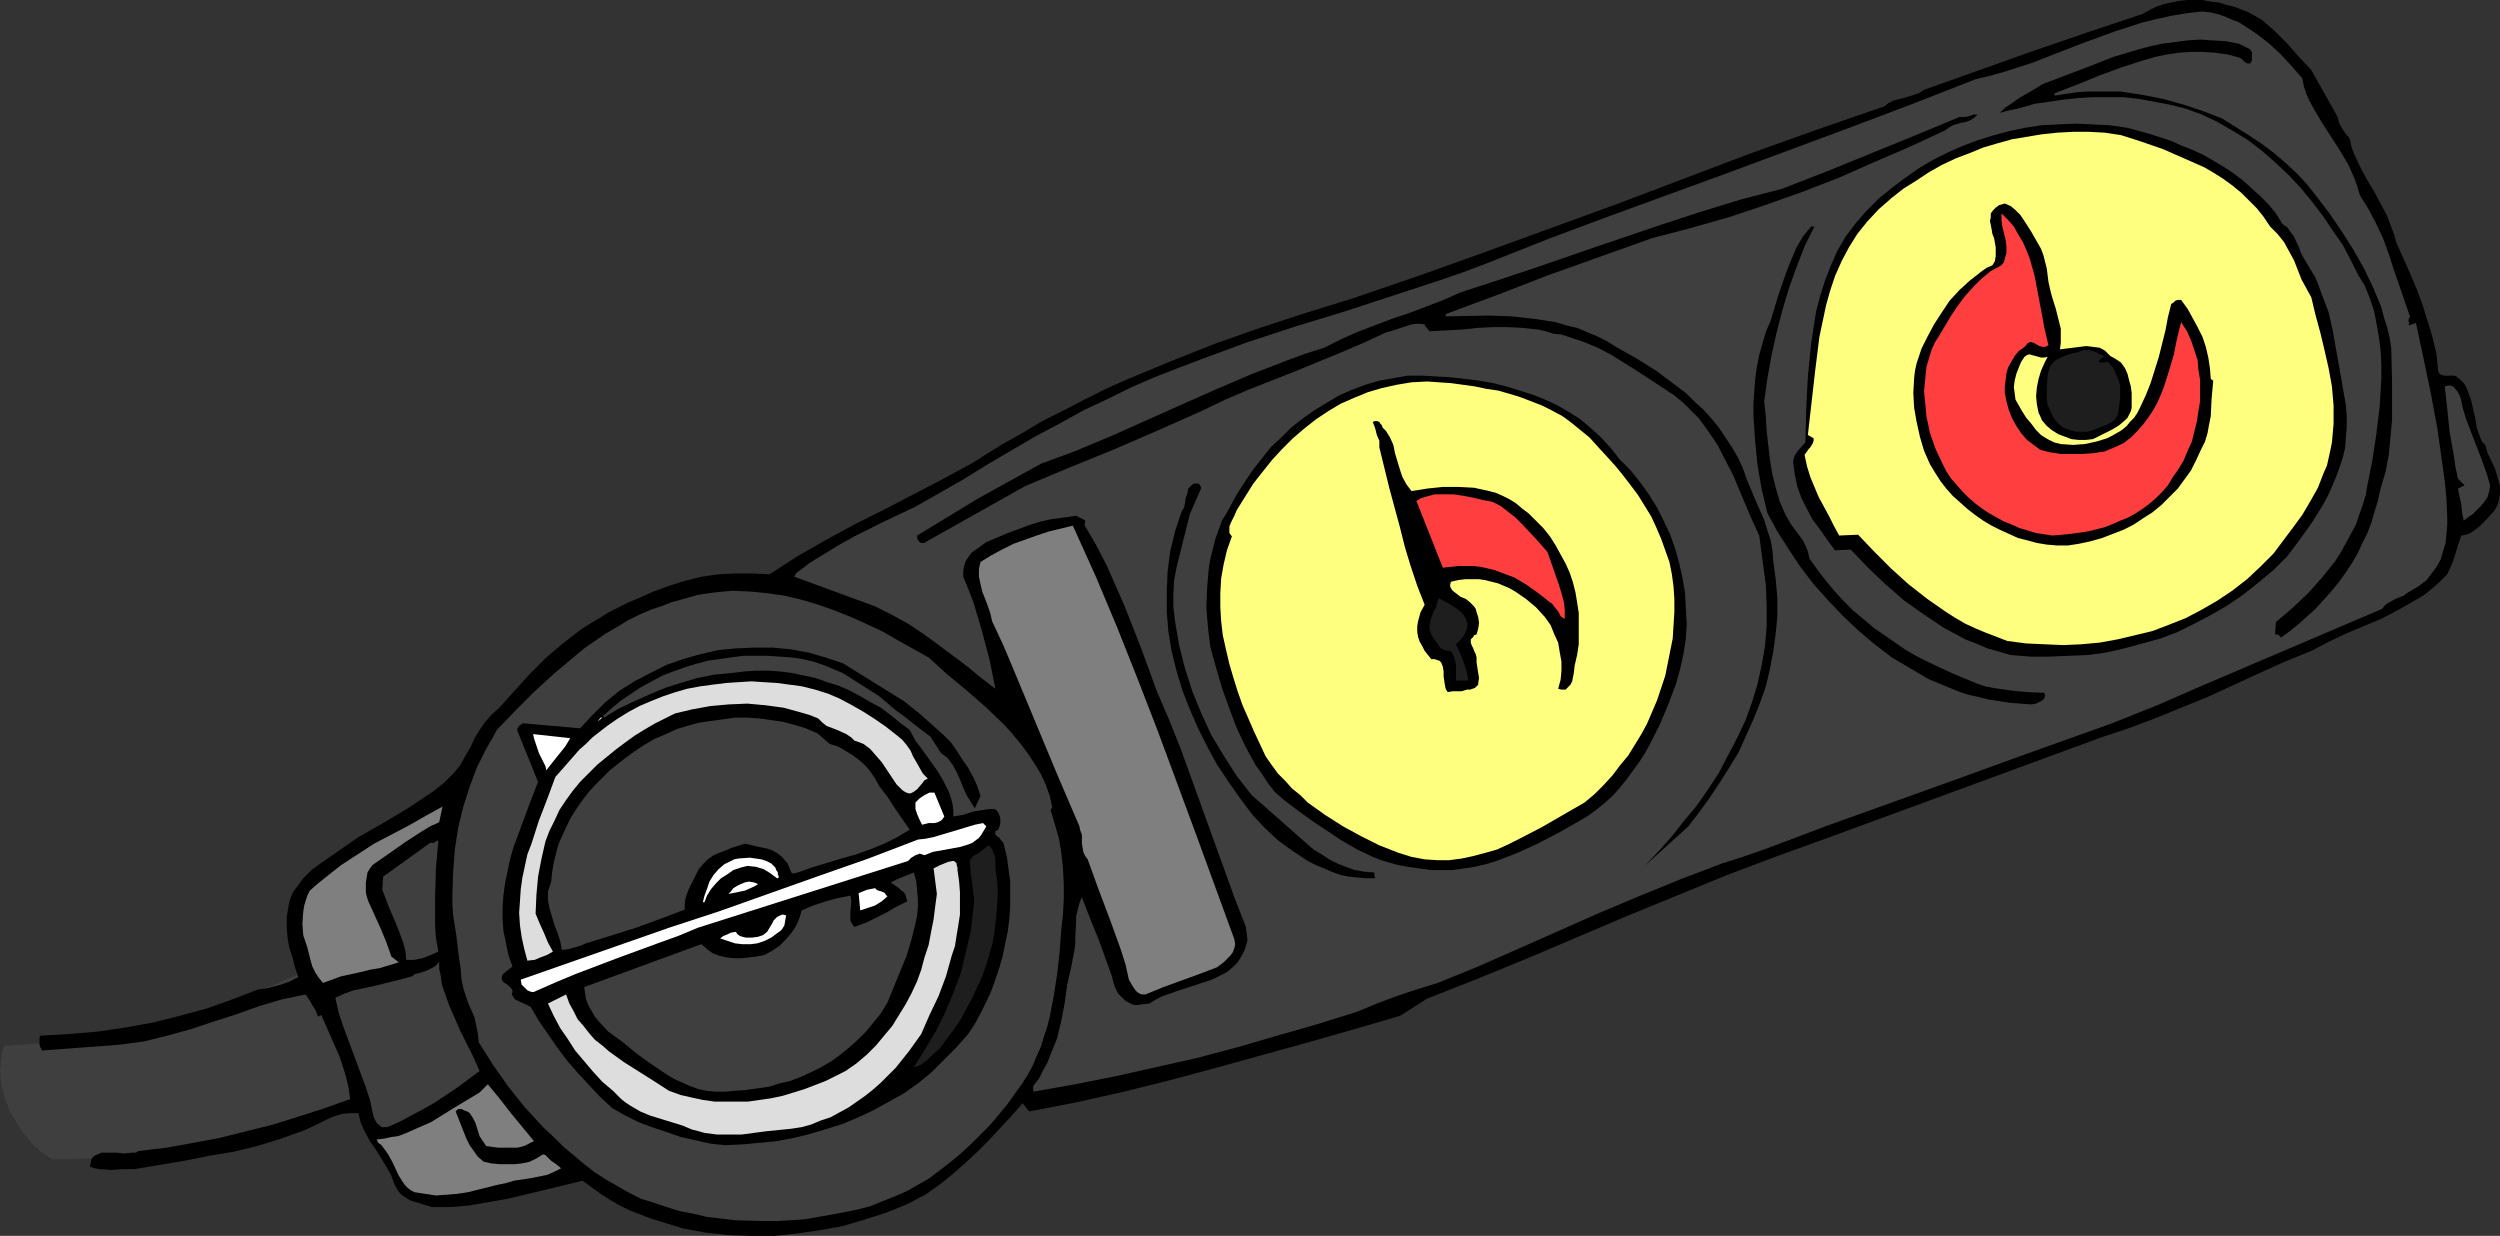
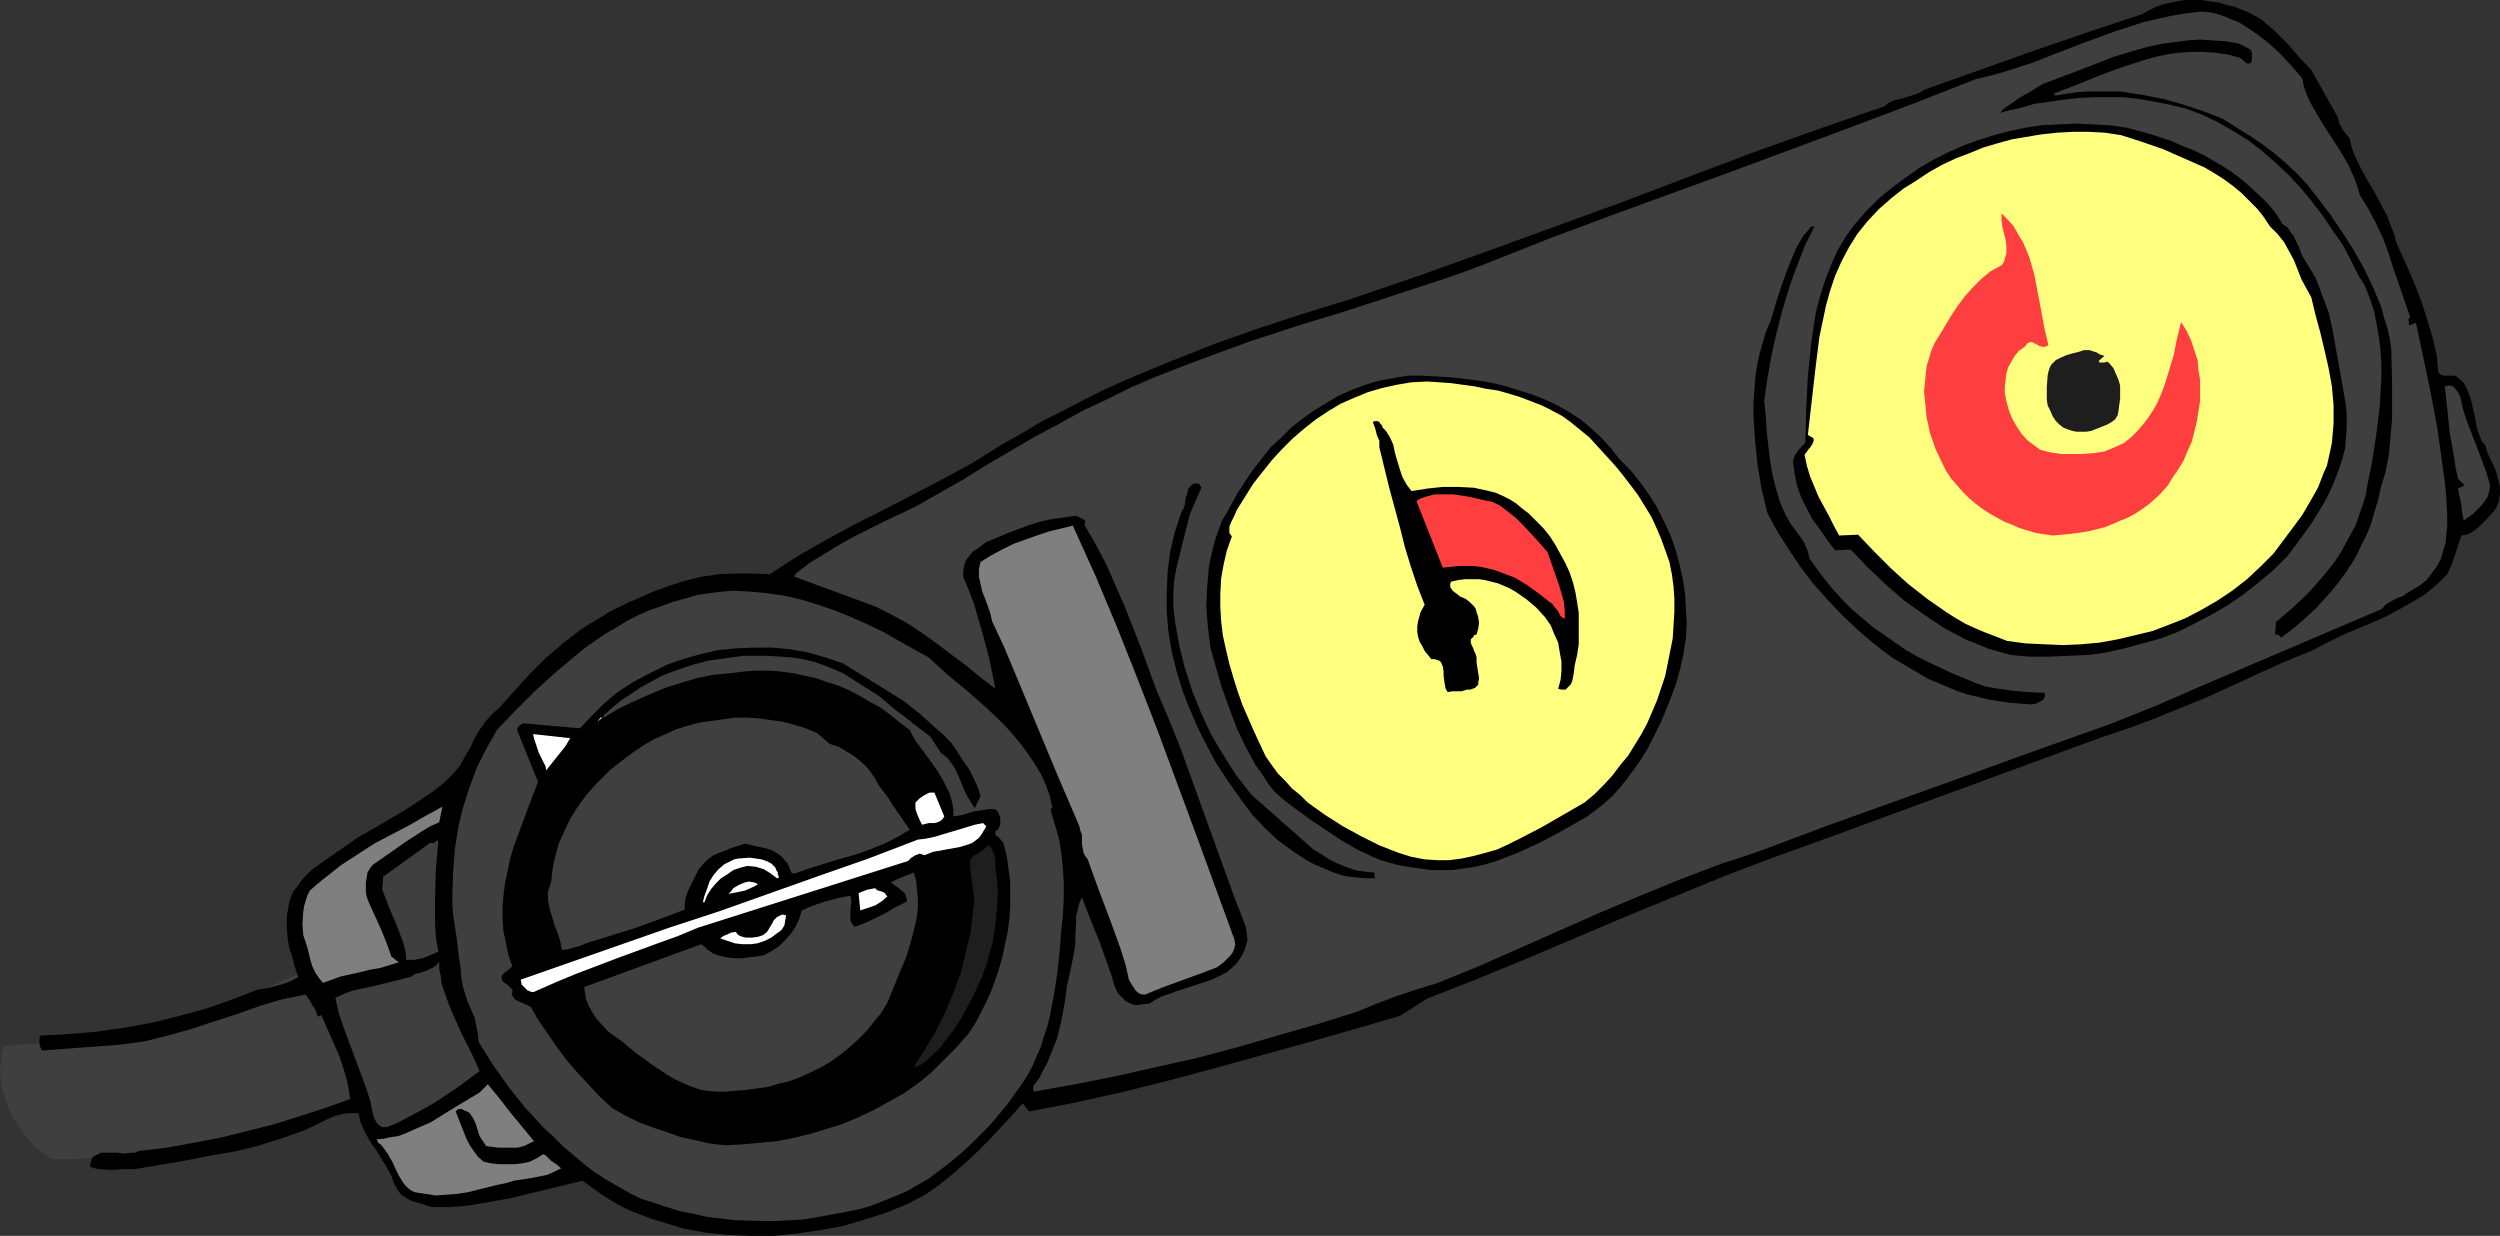
<svg xmlns="http://www.w3.org/2000/svg" xmlns:ns1="http://sodipodi.sourceforge.net/DTD/sodipodi-0.dtd" xmlns:ns2="http://www.inkscape.org/namespaces/inkscape" version="1.0" width="129.724mm" height="64.128mm" id="svg38" ns1:docname="Console 1.wmf">
  <rect width="100%" height="100%" fill="#333333" stroke="none" />
  <ns1:namedview id="namedview38" pagecolor="#ffffff" bordercolor="#000000" borderopacity="0.25" ns2:showpageshadow="2" ns2:pageopacity="0.0" ns2:pagecheckerboard="0" ns2:deskcolor="#d1d1d1" ns2:document-units="mm" />
  <defs id="defs1">
    <pattern id="WMFhbasepattern" patternUnits="userSpaceOnUse" width="6" height="6" x="0" y="0" />
  </defs>
  <path style="fill:#3f3f3f;fill-opacity:1;fill-rule:evenodd;stroke:none" d="M 0.808,205.048 H 1.131 1.454 2.262 l 0.646,-0.162 h 1.454 l 1.939,-0.162 1.939,-0.162 2.262,-0.162 2.586,-0.162 5.01,-0.485 5.01,-0.646 2.262,-0.323 2.262,-0.485 1.939,-0.323 1.778,-0.323 0.808,-0.323 0.808,-0.323 2.101,-0.646 2.262,-0.808 2.586,-0.969 5.333,-2.101 5.494,-2.262 2.747,-0.969 2.424,-1.131 2.262,-0.97 1.939,-0.808 0.97,-0.323 0.646,-0.323 0.808,-0.323 0.485,-0.162 0.485,-0.323 0.323,-0.162 h 0.162 0.162 l 10.504,25.692 v 0 l -0.162,0.162 h -0.323 l -0.323,0.162 -0.485,0.162 -0.646,0.162 -1.293,0.485 -1.616,0.485 -1.939,0.485 -2.101,0.646 -2.262,0.646 -4.686,1.454 -5.01,1.616 -2.262,0.808 -2.262,0.808 -2.101,0.646 -1.778,0.646 -0.97,0.323 -1.131,0.323 -2.262,0.646 -2.424,0.323 -2.747,0.485 -2.909,0.323 -2.909,0.323 -5.818,0.323 -2.747,0.162 -2.586,0.162 h -2.424 l -2.101,0.162 h -0.97 -0.808 -2.424 v 0 l -0.162,-0.162 -0.323,-0.162 L 9.373,226.861 9.05,226.538 8.565,226.215 7.918,225.892 7.434,225.245 6.787,224.761 6.141,224.114 5.494,223.306 4.686,222.337 4.04,221.529 3.394,220.398 2.747,219.267 1.939,217.974 1.454,216.682 0.97,215.389 0.646,214.258 0.323,212.965 0.162,211.834 0,209.733 0.162,208.926 v -0.808 l 0.162,-0.808 v -0.646 l 0.162,-0.485 0.162,-0.485 v -0.323 l 0.162,-0.162 z" id="path1" />
  <path style="fill:#000000;fill-opacity:1;fill-rule:evenodd;stroke:none" d="m 458.459,22.945 0.162,0.646 0.162,0.646 0.646,1.131 0.808,1.131 0.485,0.485 0.162,0.485 0.323,1.454 0.485,1.293 1.131,2.424 1.293,2.424 1.454,2.424 1.293,2.424 1.293,2.424 0.97,2.585 0.485,1.293 0.323,1.293 2.747,6.14 1.293,3.07 1.131,3.07 0.97,3.07 0.97,3.232 0.808,3.393 0.323,3.393 0.323,0.485 0.323,0.162 0.485,0.162 h 0.485 0.485 0.485 0.485 l 0.485,0.162 0.808,0.646 0.646,0.646 0.485,0.808 0.323,0.808 0.646,1.777 0.808,3.555 0.323,1.939 0.646,1.777 0.323,0.808 0.646,0.646 0.485,1.616 1.454,3.07 0.485,1.616 0.485,1.777 v 1.616 l -0.162,0.808 -0.162,0.808 -0.323,0.808 -0.485,0.808 -1.454,1.616 -1.454,1.454 -0.808,0.646 -0.97,0.646 -0.808,0.323 -0.97,0.162 -0.646,1.939 -0.646,2.101 -0.646,1.777 -0.808,1.777 -1.454,1.454 -1.454,1.293 -1.616,1.293 -1.616,0.969 -3.394,1.939 -3.394,1.777 -6.949,2.908 -3.394,1.616 -3.394,1.777 -5.171,2.101 -5.01,2.262 -10.181,4.686 -5.171,2.101 -5.171,2.101 -5.171,1.939 -5.333,1.777 -53.651,19.713 -9.858,3.555 -9.858,3.716 -9.858,4.04 -9.858,4.04 -19.392,8.241 -9.858,4.04 -9.858,3.878 -5.333,3.393 -8.888,2.585 -9.05,2.585 -18.099,5.009 -9.05,2.424 -9.05,2.262 -9.373,2.101 -9.211,1.777 -1.293,-1.616 -2.101,2.424 -2.262,2.424 -2.262,2.424 -2.262,2.262 -2.424,2.262 -2.586,2.262 -2.424,1.939 -2.747,1.939 -3.717,1.939 -4.04,1.616 -4.04,1.293 -4.363,1.293 -4.363,0.808 -4.525,0.646 -4.525,0.485 h -4.525 l -4.525,-0.162 -4.525,-0.485 -4.363,-0.808 -2.101,-0.646 -2.101,-0.646 -2.101,-0.646 -2.101,-0.808 -2.101,-0.808 -1.939,-0.969 -1.939,-1.131 -1.778,-1.131 -1.778,-1.293 -1.778,-1.293 -7.272,1.777 -7.434,1.777 -3.717,0.646 -3.717,0.646 -3.717,0.323 h -3.717 l -2.101,-0.646 -2.101,-0.646 -0.808,-0.485 -0.97,-0.646 -0.646,-0.808 -0.646,-1.131 -0.646,-1.777 -0.97,-1.777 -2.101,-3.393 -1.131,-1.616 -0.97,-1.777 -0.808,-1.777 -0.485,-1.939 h -0.808 -0.808 l -1.616,0.162 -1.616,0.485 -1.454,0.646 -2.262,1.131 -2.101,0.969 -2.262,0.808 -2.262,0.808 -4.686,1.454 -4.686,1.131 -4.848,0.808 -4.848,0.97 -9.696,1.616 h -2.262 l -2.262,0.162 -2.262,-0.162 -0.97,-0.162 -0.97,-0.323 0.162,-0.646 0.162,-0.808 0.323,-0.485 0.485,-0.323 0.485,-0.162 0.646,-0.323 h 1.454 1.616 l 1.454,0.162 1.454,-0.162 h 0.808 l 0.485,-0.323 5.494,-0.646 5.333,-0.969 5.171,-0.969 5.171,-1.293 5.171,-1.293 5.171,-1.616 5.01,-1.616 5.01,-1.777 -0.323,-2.262 -0.485,-2.101 -0.646,-2.101 -0.646,-1.939 -1.778,-4.04 -1.778,-4.04 -0.646,0.323 -0.485,-1.293 -0.646,-0.969 -0.323,-0.646 -0.323,-0.485 -0.646,-0.97 -4.686,0.97 -4.363,1.293 -4.525,1.616 -4.525,1.454 -4.363,1.454 -4.686,1.293 -4.525,1.131 -2.424,0.323 -2.424,0.323 -15.19,1.131 -0.323,-0.646 -0.162,-0.485 v -0.485 -0.808 -0.162 l 0.162,-0.323 5.656,-0.323 5.656,-0.485 5.494,-0.808 5.333,-0.97 5.171,-1.293 5.333,-1.454 5.01,-1.777 5.01,-1.939 2.101,-0.323 1.939,-0.485 1.939,-0.646 1.939,-0.969 -0.646,-1.939 -0.485,-1.939 -0.646,-1.939 -0.323,-1.939 -0.162,-2.101 v -1.939 l 0.323,-1.939 0.162,-0.97 0.323,-0.969 0.485,-1.131 0.646,-0.808 1.293,-1.777 1.616,-1.616 1.778,-1.293 3.717,-2.585 3.717,-2.585 4.848,-2.747 4.848,-2.908 2.424,-1.616 2.424,-1.616 2.262,-1.777 2.101,-2.101 1.131,-1.454 0.97,-1.777 0.97,-1.616 0.808,-1.777 0.97,-1.616 1.131,-1.616 1.293,-1.454 1.454,-1.293 2.909,-3.232 3.07,-3.393 3.07,-3.07 3.394,-2.908 3.555,-2.747 1.778,-1.131 1.939,-1.131 1.778,-1.131 1.939,-0.969 1.939,-0.969 1.939,-0.808 2.909,-1.293 3.07,-1.131 3.07,-0.969 3.232,-0.808 3.394,-0.485 3.232,-0.162 h 3.394 l 3.394,0.162 2.747,-1.777 2.747,-1.777 5.656,-3.232 5.656,-3.07 5.818,-2.908 11.474,-5.979 5.656,-3.07 5.656,-3.555 4.04,-2.262 4.04,-2.424 4.202,-2.101 4.04,-2.101 4.202,-2.101 4.363,-1.939 8.565,-3.555 8.565,-3.393 8.726,-3.07 8.888,-2.908 8.888,-2.747 13.251,-4.524 13.09,-4.686 26.179,-9.533 26.018,-9.857 13.09,-4.686 13.09,-4.524 0.808,-0.646 0.97,-0.485 1.939,-0.485 2.101,-0.646 0.97,-0.323 0.97,-0.646 21.331,-7.594 10.827,-3.716 10.666,-3.555 1.454,-0.808 1.293,-0.646 1.454,-0.485 1.454,-0.323 1.616,-0.323 L 428.886,0 h 1.616 1.454 l 1.616,0.323 1.616,0.162 1.454,0.485 1.454,0.323 2.909,1.131 2.586,1.454 2.586,2.262 2.424,2.424 2.262,2.585 2.424,2.585 z" id="path2" />
  <path style="fill:#3f3f3f;fill-opacity:1;fill-rule:evenodd;stroke:none" d="m 451.51,15.35 0.323,1.616 0.485,1.454 0.646,1.454 0.808,1.454 1.616,2.747 1.778,2.747 1.778,2.747 1.616,2.747 0.646,1.454 0.646,1.454 0.485,1.454 0.485,1.616 1.616,2.585 1.454,2.747 1.454,3.07 1.131,3.07 0.97,3.07 1.131,3.232 2.101,6.14 -0.323,0.323 v 0.485 l 0.162,0.323 -0.162,0.485 1.454,-0.485 1.454,6.786 1.454,6.948 1.293,6.948 0.97,6.948 0.485,3.393 0.323,3.393 0.162,3.555 v 1.777 l -0.162,1.616 -0.162,1.777 -0.485,1.616 -0.485,1.616 -0.808,1.454 -0.97,1.293 -0.97,1.293 -1.454,1.131 -1.616,0.969 -0.808,0.485 -0.646,0.485 -1.616,0.646 -1.454,0.808 -0.646,0.485 -0.485,0.646 -35.229,15.027 -8.888,3.878 -8.888,3.555 -9.05,3.232 -9.05,3.232 -12.443,4.524 -6.302,2.262 -6.302,2.262 -12.605,4.524 -12.443,4.686 -4.202,1.454 -4.04,1.293 -8.08,3.07 -7.918,3.232 -8.08,3.393 -15.675,6.948 -8.08,3.555 -7.918,3.232 -4.202,1.293 -3.878,1.293 -3.878,1.454 -3.878,1.616 -7.757,2.424 -7.918,2.262 -7.757,2.262 -7.918,2.101 -7.918,1.777 -7.918,1.777 -8.08,1.616 -8.242,1.454 v -1.131 l 1.131,-1.454 0.808,-1.616 0.808,-1.454 0.646,-1.616 0.646,-1.616 0.646,-1.616 0.808,-3.393 0.646,-3.393 0.485,-3.555 0.808,-3.555 0.646,-3.393 0.162,-1.131 v -1.454 l 0.162,-2.747 v -1.293 l 0.323,-1.293 0.323,-1.293 0.485,-1.131 1.616,4.201 1.778,4.363 1.616,4.524 0.808,2.262 0.646,2.262 0.323,0.646 0.323,0.646 0.485,0.485 0.485,0.485 0.485,0.485 0.646,0.323 0.646,0.323 0.646,0.162 2.747,-0.323 1.293,-0.808 1.293,-0.646 1.454,-0.485 1.293,-0.485 5.979,-1.939 1.293,-0.485 1.293,-0.646 1.293,-0.646 1.131,-0.969 0.97,-0.97 0.808,-1.293 0.646,-1.293 0.485,-1.777 -0.323,-2.585 -2.262,-5.817 -2.101,-5.817 -8.403,-23.268 -2.262,-5.655 -2.424,-5.655 -3.07,-8.402 -3.232,-8.241 -1.778,-4.04 -1.778,-4.04 -2.101,-4.04 -2.262,-3.878 0.162,-0.485 v -0.323 l -0.162,-0.162 -0.323,-0.162 -0.646,-0.323 -0.646,-0.323 -2.262,0.323 -2.424,0.323 -2.262,0.485 -2.101,0.646 -4.363,1.616 -4.202,1.777 -1.778,1.293 -0.97,0.646 -0.646,0.808 -0.646,0.97 -0.323,0.969 -0.162,0.969 v 1.131 l 1.131,2.747 0.97,2.585 1.616,5.494 1.454,5.494 1.131,5.655 -2.747,-2.101 -2.747,-2.262 -5.818,-4.363 -2.909,-2.101 -2.909,-1.939 -3.232,-1.777 -3.232,-1.616 -15.837,-5.817 0.323,-0.646 2.747,-2.101 2.909,-1.777 2.909,-1.777 2.909,-1.616 5.818,-2.908 6.141,-2.908 9.373,-5.332 4.686,-2.908 9.373,-5.494 4.848,-2.585 4.686,-2.585 4.848,-2.262 4.525,-2.262 4.525,-1.939 4.525,-1.777 4.686,-1.777 9.211,-3.393 9.373,-3.07 9.534,-2.908 9.373,-3.07 9.373,-3.07 4.686,-1.616 4.686,-1.777 11.797,-4.686 12.12,-4.524 23.917,-8.725 23.917,-8.887 11.958,-4.524 11.958,-4.686 2.747,-0.646 2.909,-0.808 5.494,-1.777 5.333,-2.101 5.494,-2.101 5.333,-1.939 5.494,-1.777 2.747,-0.646 2.909,-0.646 2.909,-0.485 2.909,-0.323 1.616,0.162 1.454,0.323 1.454,0.485 1.454,0.646 1.293,0.485 1.293,0.808 2.424,1.616 2.262,1.777 2.262,2.101 2.101,2.262 z" id="path3" />
  <path style="fill:#000000;fill-opacity:1;fill-rule:evenodd;stroke:none" d="m 441.329,9.695 0.323,0.646 v 0.808 0.646 l -0.323,0.646 h -0.323 -0.323 l -0.485,-0.323 -0.485,-0.485 -0.485,-0.323 -2.424,-0.646 -2.424,-0.323 -2.424,-0.162 h -2.262 l -2.424,0.162 -2.262,0.323 -2.262,0.485 -2.262,0.646 -4.525,1.454 -4.363,1.616 -4.363,1.777 -4.202,1.616 -0.162,0.162 0.162,0.323 2.101,-0.323 2.101,-0.323 2.262,-0.162 h 2.101 2.101 2.101 l 4.202,0.646 4.202,0.808 4.04,1.131 3.878,1.293 3.717,1.454 2.586,1.616 2.586,1.616 2.424,1.616 2.586,1.939 2.262,1.939 2.262,2.101 1.939,2.101 1.778,2.262 2.586,3.393 2.424,3.555 2.262,3.555 2.101,3.716 1.778,3.716 0.808,1.939 0.808,1.939 0.485,1.939 0.646,1.939 0.485,2.101 0.323,2.101 0.162,6.786 v 7.11 l -0.323,3.555 -0.323,3.393 -0.646,3.393 -0.485,1.616 -0.485,1.616 -0.485,2.262 -0.646,2.101 -0.646,2.262 -0.808,2.101 -0.97,1.939 -0.97,2.101 -1.131,1.939 -1.293,1.939 -1.293,1.777 -1.454,1.777 -1.454,1.616 -1.616,1.777 -1.616,1.454 -1.616,1.454 -1.778,1.454 -1.778,1.293 -0.162,-0.323 -0.323,-0.162 -0.162,-0.162 h -0.485 l 0.162,-2.424 3.232,-2.747 3.07,-2.908 2.747,-3.07 1.293,-1.616 1.293,-1.616 1.131,-1.777 0.97,-1.777 0.97,-1.777 0.97,-1.777 0.646,-1.939 0.646,-1.777 0.646,-2.101 0.323,-1.939 0.485,-2.424 0.485,-2.424 0.808,-5.332 0.646,-5.332 0.162,-2.747 0.162,-2.747 v -2.747 l -0.162,-2.747 -0.323,-2.585 -0.485,-2.747 -0.485,-2.424 -0.808,-2.424 -0.97,-2.424 -1.293,-2.101 -1.454,-2.908 -1.616,-3.07 -1.939,-2.747 -1.939,-2.908 -2.101,-2.747 -2.262,-2.747 -2.424,-2.585 -2.586,-2.424 -2.586,-2.262 -2.747,-2.101 -2.909,-1.777 -3.07,-1.777 -3.07,-1.454 -3.07,-1.131 -3.232,-0.808 -3.394,-0.646 -2.747,-0.485 -2.909,-0.323 h -2.909 -3.07 l -2.909,0.162 -2.909,0.323 -5.656,0.808 -1.616,0.485 -1.778,0.485 -1.616,0.323 -1.778,0.485 0.97,-0.969 0.97,-0.646 2.101,-1.454 2.262,-1.293 2.101,-1.293 4.686,-1.777 4.686,-1.777 4.525,-1.777 4.848,-1.454 2.424,-0.646 2.262,-0.485 2.586,-0.323 2.424,-0.323 2.424,-0.162 2.424,0.162 2.586,0.162 2.586,0.485 z" id="path4" />
-   <path style="fill:#000000;fill-opacity:1;fill-rule:evenodd;stroke:none" d="m 387.84,22.46 -0.646,0.646 -0.808,0.485 -0.808,0.323 -0.97,0.162 -1.616,0.485 -0.808,0.485 -0.646,0.485 -6.949,3.232 -7.11,3.07 -6.949,3.07 -7.11,2.747 -7.272,2.585 -7.272,2.424 -7.434,2.101 -7.434,1.939 -20.362,7.271 -10.019,3.878 -10.019,3.716 -0.162,0.485 8.726,-0.162 4.363,0.162 4.363,0.485 2.101,0.323 2.101,0.323 2.101,0.646 2.101,0.485 1.939,0.808 1.939,0.808 1.939,0.969 1.778,1.131 4.04,2.262 3.878,2.424 3.878,2.908 1.939,1.454 1.616,1.616 1.778,1.616 1.616,1.777 1.454,1.777 1.293,1.939 1.293,1.939 1.131,1.939 0.97,2.101 0.808,2.262 1.616,3.878 1.778,4.04 0.646,2.101 0.646,1.939 0.323,1.939 0.162,1.939 0.485,3.716 0.323,3.555 v 3.716 l -0.323,3.393 -0.485,3.555 -0.646,3.393 -0.808,3.393 -1.131,3.232 -1.293,3.232 -1.454,3.232 -1.454,3.232 -1.778,2.908 -1.939,3.07 -1.939,2.908 -2.101,2.908 -2.101,2.747 -8.565,7.756 2.747,-2.908 2.586,-2.908 2.424,-3.07 2.424,-2.908 2.262,-3.232 2.101,-3.232 1.778,-3.393 1.778,-3.393 1.616,-3.393 1.293,-3.555 1.131,-3.716 0.808,-3.716 0.646,-3.716 0.323,-3.878 v -4.04 l -0.162,-4.04 -1.293,-9.695 -1.778,-3.878 -3.394,-8.079 -1.939,-3.716 -0.97,-1.939 -1.293,-1.939 -1.131,-1.616 -1.293,-1.777 -1.616,-1.616 -1.454,-1.454 -1.778,-1.454 -1.939,-1.293 -5.171,-3.393 -5.171,-3.232 -2.747,-1.454 -2.747,-1.131 -2.909,-0.969 -1.454,-0.485 -1.616,-0.162 -1.454,-0.485 -1.454,-0.323 -3.07,-0.323 -2.909,-0.162 h -3.07 l -2.909,0.162 -3.07,0.323 -3.07,0.162 -3.232,0.162 -0.97,-1.131 0.162,-0.162 -0.97,-0.162 h -0.97 l -0.97,0.162 -0.97,0.323 -1.939,0.646 -0.97,0.323 -0.808,0.162 -4.525,2.101 -4.525,1.939 -9.05,3.716 -9.05,3.555 -4.525,1.939 -4.363,2.101 -8.726,3.878 -8.565,3.716 -8.726,3.555 -8.888,3.716 -19.554,10.988 -0.162,0.162 h -0.323 -0.323 l -0.323,-0.162 -0.323,-0.485 -0.162,-0.323 v -0.485 l 11.958,-7.271 6.141,-3.393 6.141,-3.393 6.949,-2.585 6.949,-2.908 13.736,-6.14 6.949,-3.07 6.787,-2.908 7.11,-2.747 3.555,-1.293 3.555,-1.131 3.232,-1.616 3.232,-1.454 6.787,-2.585 3.394,-1.131 3.394,-1.293 3.394,-1.293 3.232,-1.454 7.918,-2.585 7.757,-2.585 7.918,-2.747 15.675,-5.332 7.918,-2.585 7.918,-2.424 8.08,-2.101 8.726,-3.393 17.453,-7.11 8.565,-3.555 h 0.485 0.485 l 0.808,-0.162 0.485,-0.162 0.485,-0.162 z" id="path5" />
  <path style="fill:#000000;fill-opacity:1;fill-rule:evenodd;stroke:none" d="m 417.089,25.045 4.202,1.131 4.525,1.454 2.101,0.969 2.101,0.808 2.101,0.969 1.939,1.131 1.939,1.131 1.939,1.293 1.939,1.454 1.616,1.454 1.778,1.616 1.616,1.616 1.454,1.777 1.293,2.101 0.97,0.646 0.646,0.969 0.646,0.808 0.485,1.131 0.485,0.969 0.323,0.969 0.485,0.969 0.485,0.808 0.97,1.616 0.97,1.616 0.646,1.616 0.646,1.777 1.293,3.393 0.808,3.555 0.646,3.716 0.646,3.555 0.646,3.716 0.646,3.716 0.162,2.101 v 2.262 l -0.162,1.939 -0.162,2.101 -0.485,1.939 -0.646,1.939 -0.646,1.777 -0.808,1.939 -0.808,1.777 -0.97,1.777 -2.101,3.393 -2.424,3.393 -2.424,3.232 -2.747,2.747 -2.909,2.424 -3.07,2.424 -3.07,2.101 -3.07,1.777 -3.394,1.777 -3.232,1.616 -3.394,1.293 -3.555,0.969 -3.555,0.969 -3.555,0.808 -3.555,0.485 -3.878,0.162 -3.717,0.162 h -3.717 l -3.878,-0.323 -2.262,-0.646 -2.262,-0.646 -2.262,-0.969 -2.101,-0.808 -4.202,-2.262 -1.939,-1.293 -1.939,-1.293 -3.878,-2.747 -3.717,-3.232 -3.394,-3.232 -3.394,-3.555 -3.07,0.162 -1.454,-1.939 -1.454,-2.101 -1.454,-1.939 -1.131,-2.101 -1.131,-2.262 -0.808,-2.262 -0.485,-2.424 -0.323,-2.424 0.162,-0.646 0.162,-0.485 0.646,-0.969 1.454,-1.616 0.162,-6.463 0.323,-6.463 0.646,-6.463 0.485,-3.232 0.485,-3.07 0.808,-3.07 0.97,-3.07 1.131,-2.908 1.293,-2.908 1.616,-2.747 1.939,-2.585 2.101,-2.424 1.293,-1.293 1.131,-1.131 2.586,-2.101 2.586,-1.939 2.747,-1.939 2.747,-1.616 2.909,-1.454 2.909,-1.293 3.07,-1.131 3.07,-0.969 3.07,-0.808 3.07,-0.646 3.232,-0.485 3.232,-0.162 3.394,-0.162 3.232,0.162 3.394,0.162 z" id="path6" />
  <path style="fill:#ffff7f;fill-opacity:1;fill-rule:evenodd;stroke:none" d="m 415.958,26.499 4.04,1.293 4.202,1.454 4.04,1.777 4.04,1.777 1.939,1.131 1.778,1.131 1.778,1.293 1.778,1.454 1.454,1.454 1.616,1.616 1.293,1.616 1.293,1.939 0.808,0.808 0.646,0.646 1.293,1.616 0.97,1.777 0.97,1.777 1.454,3.716 0.97,1.777 0.97,1.777 0.808,3.393 0.97,3.555 0.808,3.393 0.808,3.555 0.646,3.555 0.323,3.716 v 1.777 1.777 l -0.162,1.939 -0.162,1.777 -0.323,1.616 -0.323,1.454 -0.323,1.454 -0.646,1.454 -1.131,2.908 -1.454,2.585 -1.616,2.747 -1.778,2.424 -3.878,5.171 -2.586,2.585 -2.586,2.424 -2.909,2.262 -2.909,1.939 -3.07,1.777 -3.07,1.616 -3.232,1.293 -3.394,1.293 -3.394,0.808 -3.394,0.808 -3.555,0.646 -3.555,0.323 -3.555,0.162 -3.717,-0.162 -3.555,-0.162 -3.717,-0.485 -2.101,-0.808 -2.101,-0.808 -1.939,-0.808 -2.101,-0.969 -1.939,-1.131 -1.778,-1.131 -3.717,-2.585 -3.717,-2.908 -3.394,-3.07 -3.232,-3.232 -3.232,-3.393 -3.717,0.162 -0.97,-1.777 -0.97,-1.939 -2.101,-3.878 -0.808,-1.939 -0.808,-1.939 -0.646,-2.101 -0.485,-2.262 0.485,-0.646 0.323,-0.485 0.323,-0.323 0.485,-0.808 0.162,-0.485 v -0.485 l -1.131,-0.646 1.454,-12.765 0.808,-6.463 0.646,-3.07 0.646,-3.07 0.808,-2.908 0.97,-2.908 1.293,-2.908 1.454,-2.747 1.616,-2.585 1.939,-2.424 2.262,-2.424 2.586,-2.262 2.262,-1.777 2.586,-1.616 2.424,-1.616 2.586,-1.454 2.747,-1.293 2.586,-0.969 2.747,-1.131 2.747,-0.808 2.909,-0.808 2.909,-0.485 2.909,-0.485 3.07,-0.323 3.07,-0.162 h 3.07 l 3.07,0.162 z" id="path7" />
-   <path style="fill:#000000;fill-opacity:1;fill-rule:evenodd;stroke:none" d="m 399.636,47.667 0.646,1.131 0.485,1.293 0.646,2.585 0.162,1.293 0.162,1.293 0.323,1.454 0.323,1.293 0.808,2.585 0.646,2.585 0.323,1.293 v 1.454 1.293 l -0.162,1.293 2.586,-0.323 2.586,-0.323 1.293,0.162 1.293,0.162 0.646,0.323 0.485,0.323 0.485,0.485 0.485,0.485 1.131,0.646 0.97,0.646 0.808,1.131 0.485,1.131 0.323,1.293 0.323,1.131 0.162,1.293 v 1.293 0.808 0.808 l -0.162,0.646 -0.323,0.646 -0.323,0.646 -0.485,0.485 -1.131,0.969 -1.293,0.808 -1.293,0.646 -1.293,0.646 -1.293,0.646 -1.454,0.162 h -1.293 l -1.454,-0.162 -1.293,-0.485 -1.293,-0.485 -1.293,-0.808 -0.97,-0.808 -0.97,-1.131 -0.323,-0.808 -0.323,-0.646 -0.323,-1.616 -0.162,-1.616 0.162,-1.777 0.323,-1.616 0.485,-1.616 0.646,-1.454 0.646,-1.293 -0.646,0.162 h -0.646 l -1.131,-0.323 -0.646,-0.162 -0.485,-0.162 -0.485,0.162 -0.485,0.323 -0.646,0.969 -0.485,1.131 -0.485,1.293 -0.323,1.293 -0.162,1.293 0.162,1.131 0.162,1.293 0.646,1.131 0.646,1.131 0.808,1.293 0.97,1.131 0.97,1.293 0.97,0.969 1.293,0.808 1.293,0.646 1.293,0.323 2.424,0.162 2.262,-0.162 2.262,-0.485 2.101,-0.646 0.97,-0.485 1.131,-0.646 0.808,-0.485 0.97,-0.808 0.646,-0.808 0.808,-0.808 0.646,-0.969 0.485,-0.969 1.131,-2.424 0.97,-2.424 0.808,-2.585 0.808,-2.585 1.293,-5.171 0.485,-2.585 0.646,-2.585 0.485,-0.323 0.162,-0.162 0.162,-0.162 0.485,-0.162 h 0.646 l 1.293,1.777 0.97,1.777 0.97,1.777 0.97,1.939 0.646,1.939 0.485,2.101 0.323,2.101 0.162,2.101 0.485,0.323 -0.323,3.555 -0.162,3.393 -0.323,1.616 -0.323,1.777 -0.485,1.616 -0.808,1.616 -0.97,2.101 -0.97,1.939 -1.293,1.777 -1.293,1.777 -1.616,1.616 -1.616,1.616 -1.778,1.454 -1.778,1.131 -1.939,1.293 -1.939,0.969 -2.101,0.808 -2.101,0.808 -2.262,0.646 -2.262,0.485 -2.101,0.323 h -2.262 l -1.939,-0.162 -1.939,-0.323 -1.778,-0.485 -1.939,-0.485 -1.778,-0.808 -1.778,-0.808 -1.616,-0.808 -1.616,-0.969 -1.616,-1.131 -1.454,-1.131 -1.454,-1.293 -1.454,-1.293 -1.293,-1.454 -1.131,-1.454 -1.131,-1.777 -0.97,-1.616 -1.131,-2.585 -0.808,-2.747 -0.646,-2.908 -0.485,-2.747 -0.162,-2.908 0.162,-2.908 0.162,-1.454 0.323,-1.454 0.485,-1.454 0.485,-1.454 1.131,-2.262 1.293,-2.424 1.454,-2.262 1.616,-2.424 1.939,-2.101 1.939,-1.777 2.262,-1.777 1.131,-0.808 1.131,-0.485 0.485,-0.808 0.162,-0.969 v -0.808 -0.969 l -0.323,-1.777 -0.323,-0.808 -0.162,-0.969 -0.323,-1.616 0.162,-0.646 V 41.85 l 0.485,-0.646 0.485,-0.485 0.646,-0.485 1.131,-0.323 1.131,0.485 0.97,0.808 0.97,0.969 0.646,0.969 1.454,2.262 z" id="path8" />
  <path style="fill:#ff3f3f;fill-opacity:1;fill-rule:evenodd;stroke:none" d="m 401.737,67.703 -0.323,0.162 -0.323,0.162 h -0.485 l -0.646,-0.162 -1.131,-0.646 -0.646,-0.162 -0.323,0.162 -0.323,0.162 -0.162,0.323 -0.323,0.323 -1.131,0.808 -0.808,0.969 -0.646,1.131 -0.646,1.131 -0.323,1.131 -0.162,1.293 -0.162,1.293 v 1.293 l 0.323,1.616 0.485,1.777 0.646,1.616 0.808,1.454 0.97,1.454 1.131,1.293 1.293,0.969 1.293,0.969 1.939,0.485 2.101,0.323 h 2.101 2.101 l 2.262,-0.162 2.101,-0.323 1.939,-0.808 1.778,-0.808 1.454,-1.131 1.293,-1.293 1.131,-1.293 0.97,-1.293 0.97,-1.454 0.808,-1.454 0.646,-1.454 0.646,-1.616 0.97,-3.07 0.97,-3.232 0.646,-3.232 0.808,-3.232 1.131,1.777 0.808,1.777 0.646,1.939 0.646,1.939 0.162,1.939 0.323,1.939 v 2.101 2.101 l -0.323,1.939 -0.323,2.101 -0.485,1.939 -0.485,1.939 -0.808,1.777 -0.808,1.939 -0.97,1.616 -1.131,1.616 -0.97,1.616 -1.131,1.293 -1.131,1.131 -1.293,1.131 -1.293,0.969 -1.454,0.969 -1.454,0.808 -1.616,0.646 -1.454,0.646 -1.616,0.646 -3.232,0.808 -3.394,0.485 -3.555,0.323 -3.232,-0.485 -3.232,-0.97 -1.454,-0.646 -1.616,-0.646 -1.454,-0.808 -1.454,-0.808 -1.454,-0.969 -1.293,-0.969 -1.293,-1.131 -1.131,-1.131 -1.131,-1.293 -1.131,-1.293 -0.97,-1.454 -0.808,-1.616 -1.293,-2.747 -1.131,-3.232 -0.323,-1.616 -0.323,-1.454 -0.162,-1.777 -0.162,-1.616 -0.162,-1.616 0.162,-1.616 0.162,-1.777 0.162,-1.454 0.485,-1.616 0.485,-1.616 0.646,-1.454 0.808,-1.293 2.424,-4.04 1.293,-1.939 1.454,-1.939 1.616,-1.777 1.616,-1.616 1.778,-1.454 2.101,-1.131 0.485,-0.646 0.162,-0.646 0.323,-1.131 v -1.293 l -0.162,-1.293 -0.323,-1.293 -0.323,-1.293 -0.162,-1.293 V 41.85 l 1.293,1.293 1.131,1.293 0.808,1.454 0.97,1.616 0.646,1.454 0.646,1.616 0.97,3.393 0.646,3.393 0.646,3.393 0.646,3.555 z" id="path9" />
  <path style="fill:#000000;fill-opacity:1;fill-rule:evenodd;stroke:none" d="m 355.843,44.435 -1.939,3.878 -1.616,4.201 -1.454,4.04 -1.293,4.363 -1.131,4.363 -0.97,4.363 -0.808,4.524 -0.646,4.524 0.323,2.908 0.162,2.908 0.646,5.655 0.485,2.908 0.646,2.585 0.808,2.747 1.131,2.585 0.646,1.131 0.485,0.808 1.454,1.939 0.808,1.131 0.485,0.969 0.485,1.131 0.323,1.454 1.616,2.262 1.616,2.101 1.616,1.939 1.778,1.939 1.939,1.939 1.939,1.616 2.101,1.777 2.101,1.454 2.101,1.454 2.101,1.454 2.262,1.293 2.262,1.131 4.848,2.262 4.686,1.939 1.454,0.485 1.616,0.323 3.232,0.485 3.394,0.323 3.394,0.162 0.162,0.485 -0.162,0.485 -0.162,0.323 -0.485,0.323 -0.97,0.485 -0.97,0.162 -2.101,-0.162 -2.101,-0.162 -2.101,-0.323 -2.101,-0.323 -1.939,-0.485 -2.101,-0.485 -1.939,-0.646 -1.939,-0.808 -3.878,-1.616 -3.555,-2.101 -3.555,-2.101 -3.394,-2.585 -3.232,-2.747 -3.07,-2.908 -2.909,-3.07 -2.747,-3.07 -2.586,-3.393 -2.262,-3.393 -2.262,-3.555 -1.939,-3.555 -1.131,-4.686 -0.808,-4.686 -0.485,-4.847 -0.323,-4.847 v -2.424 l 0.162,-2.424 0.162,-2.262 0.323,-2.424 0.485,-2.424 0.646,-2.262 0.646,-2.262 0.97,-2.262 1.454,-4.847 1.616,-4.686 0.97,-2.424 0.97,-2.262 1.293,-2.262 1.616,-1.939 z" id="path10" />
  <path style="fill:#1e1e1e;fill-opacity:1;fill-rule:evenodd;stroke:none" d="m 412.726,69.803 -1.131,0.969 0.162,0.323 h 0.323 0.646 l 0.485,-0.162 0.323,0.162 0.162,0.162 0.808,0.969 0.485,1.131 0.485,1.131 0.323,1.131 v 1.293 1.293 l -0.162,1.131 -0.162,1.293 -0.162,0.808 -0.485,0.808 -0.646,0.485 -0.808,0.485 -1.616,0.646 -1.616,0.646 -0.97,0.162 h -0.97 -0.97 l -0.808,-0.162 -0.97,-0.323 -0.808,-0.323 -0.808,-0.646 -0.646,-0.646 -0.646,-0.969 -0.485,-1.131 -0.485,-0.969 -0.162,-1.131 v -1.131 -1.293 l 0.162,-2.262 0.162,-0.808 0.162,-0.485 0.162,-0.485 0.323,-0.485 0.808,-0.808 0.97,-0.485 1.131,-0.485 1.131,-0.323 1.293,-0.323 0.97,-0.323 h 0.646 0.485 l 0.97,0.323 0.485,0.162 0.485,0.323 z" id="path11" />
  <path style="fill:#000000;fill-opacity:1;fill-rule:evenodd;stroke:none" d="m 317.705,90.163 2.101,2.101 1.939,2.424 1.616,2.262 1.616,2.585 1.293,2.585 1.293,2.747 0.97,2.747 0.808,2.908 0.646,2.908 0.485,2.908 0.162,3.07 0.162,2.908 -0.162,2.908 -0.485,3.07 -0.646,2.908 -0.808,2.908 -1.454,3.878 -1.616,3.878 -1.939,3.878 -0.97,1.777 -1.131,1.777 -1.293,1.777 -1.293,1.777 -1.293,1.616 -1.454,1.616 -1.616,1.454 -1.616,1.293 -1.778,1.293 -1.939,1.131 -3.717,2.101 -4.04,2.101 -3.878,1.777 -2.101,0.808 -2.101,0.808 -2.101,0.646 -2.101,0.485 -2.101,0.323 -2.262,0.323 h -2.101 -2.262 l -2.262,-0.323 -2.262,-0.323 -1.778,-0.323 -1.778,-0.485 -1.616,-0.485 -1.616,-0.646 -3.07,-1.454 -3.07,-1.777 -2.909,-1.939 -2.909,-1.939 -2.909,-2.101 -2.747,-2.101 -1.616,-1.454 -1.293,-1.616 -1.131,-1.777 -1.293,-1.777 -0.97,-1.777 -0.97,-1.777 -1.778,-3.716 -1.454,-3.878 -1.454,-4.04 -1.131,-3.878 -1.131,-4.04 -0.485,-3.878 -0.323,-4.04 0.162,-3.878 0.162,-1.939 0.162,-1.939 0.323,-1.777 0.485,-1.939 0.485,-1.939 1.293,-3.555 0.97,-1.616 0.97,-1.777 0.97,-1.777 1.454,-2.262 1.616,-2.424 1.778,-2.262 1.778,-2.262 2.101,-1.939 1.939,-1.939 2.262,-1.777 2.262,-1.616 2.424,-1.454 2.424,-1.454 2.586,-1.131 2.586,-0.969 2.747,-0.808 2.747,-0.485 2.747,-0.485 h 2.909 l 5.656,0.323 2.747,0.323 2.747,0.323 2.747,0.485 2.586,0.646 2.586,0.808 2.586,0.808 2.424,0.969 2.424,1.131 2.262,1.293 2.262,1.454 2.101,1.777 1.939,1.777 1.939,2.101 z" id="path12" />
  <path style="fill:#ffff7f;fill-opacity:1;fill-rule:evenodd;stroke:none" d="m 313.342,87.577 3.394,3.716 1.454,1.777 1.616,2.101 1.454,1.939 1.293,2.101 1.293,2.101 0.97,2.101 0.97,2.262 0.808,2.262 0.808,2.262 0.485,2.424 0.323,2.424 0.162,2.424 v 2.585 l -0.162,2.585 -0.162,2.585 -0.485,2.424 -0.485,2.424 -0.485,2.424 -0.808,2.424 -0.808,2.424 -0.97,2.262 -0.97,2.262 -1.131,2.101 -1.293,2.101 -1.293,2.101 -1.616,1.939 -1.454,1.939 -1.778,1.939 -1.778,1.777 -1.939,1.616 -4.202,2.424 -4.202,2.424 -4.363,2.262 -2.262,1.131 -2.101,0.969 -2.262,0.646 -2.424,0.646 -2.262,0.485 -2.424,0.323 h -2.424 l -2.424,-0.162 -2.586,-0.485 -2.586,-0.808 -3.717,-1.454 -3.555,-1.777 -3.555,-1.939 -3.555,-2.262 -3.394,-2.424 -1.454,-1.454 -1.616,-1.293 -1.293,-1.454 -1.454,-1.454 -1.293,-1.777 -1.131,-1.616 -2.262,-4.847 -2.262,-5.171 -0.97,-2.747 -0.808,-2.585 -0.808,-2.747 -0.646,-2.747 -0.646,-2.908 -0.323,-2.747 -0.162,-2.747 v -2.747 l 0.162,-2.908 0.485,-2.747 0.646,-2.747 0.97,-2.747 -0.485,-0.646 v -0.646 -0.646 l 0.323,-0.808 0.646,-1.293 0.485,-1.131 1.616,-2.585 1.616,-2.585 1.778,-2.262 1.939,-2.424 1.939,-2.101 2.101,-2.101 2.262,-1.939 2.262,-1.777 2.424,-1.616 2.424,-1.454 2.586,-1.131 2.747,-1.131 2.747,-0.808 2.909,-0.646 2.909,-0.485 3.07,-0.162 4.686,0.323 4.686,0.646 2.262,0.485 2.262,0.323 2.262,0.646 2.101,0.646 2.101,0.808 2.101,0.808 1.939,0.969 2.101,1.131 1.778,1.293 1.778,1.454 1.778,1.454 z" id="path13" />
  <path style="fill:#3f3f3f;fill-opacity:1;fill-rule:evenodd;stroke:none" d="m 482.537,77.883 0.485,2.262 0.646,2.101 1.616,4.201 1.616,4.201 0.808,2.262 0.646,2.262 -0.162,1.131 -0.323,1.131 -0.646,0.969 -0.646,0.808 -0.808,0.808 -0.808,0.808 -0.97,0.646 -0.808,0.646 -0.323,-1.616 -0.162,-1.616 -0.323,-1.454 -0.323,-1.616 1.293,-0.646 -1.293,-1.293 -0.485,-2.262 -0.323,-2.262 -0.808,-4.524 -0.485,-4.686 -0.485,-4.363 0.646,-0.162 h 0.485 l 0.485,0.162 0.323,0.323 0.646,0.808 z" id="path14" />
  <path style="fill:#000000;fill-opacity:1;fill-rule:evenodd;stroke:none" d="m 276.82,96.303 3.07,-0.485 3.07,-0.323 h 3.07 l 3.07,0.162 1.454,0.323 1.454,0.323 1.293,0.323 1.454,0.646 1.293,0.646 1.293,0.808 1.131,0.969 1.293,0.969 1.454,1.454 1.454,1.454 1.293,1.616 1.131,1.777 0.97,1.777 0.97,1.777 0.808,1.777 0.646,1.939 0.485,1.939 0.323,1.939 0.323,2.101 v 2.101 1.939 2.101 l -0.323,2.101 -0.485,2.101 -0.162,1.454 -0.323,1.616 -0.323,0.646 -0.485,0.485 -0.485,0.485 h -0.808 l -0.646,-0.162 0.485,-1.777 0.162,-1.777 v -1.777 l -0.323,-1.777 -0.323,-1.939 -0.808,-1.777 -0.646,-1.616 -1.131,-1.616 -1.778,-1.939 -1.939,-1.616 -2.101,-1.454 -1.131,-0.646 -2.262,-0.969 -1.293,-0.323 -1.293,-0.323 -1.131,-0.162 h -1.454 -1.293 l -1.293,0.162 -1.454,0.323 -0.162,0.485 v 0.485 l 0.162,0.323 0.323,0.485 0.646,0.485 0.808,0.646 1.131,0.485 0.808,0.646 0.808,0.808 0.323,0.485 0.162,0.646 0.323,0.97 0.162,1.131 -0.162,1.131 -0.323,1.131 -0.485,0.162 -0.162,0.323 -0.485,0.485 v 0.646 l 0.162,0.485 0.323,0.646 0.162,0.485 0.323,0.646 0.162,0.646 v 0.969 l 0.323,2.101 0.162,0.97 -0.162,0.969 v 0.323 l -0.323,0.323 -0.323,0.323 -0.485,0.162 -0.485,0.162 h -0.646 l -0.97,0.323 h -0.808 -0.97 l -0.97,0.162 -0.323,-0.485 -0.162,-0.485 -0.162,-0.969 -0.162,-1.131 v -0.969 l -0.162,-0.969 -0.323,-0.808 -0.323,-0.323 -0.485,-0.162 -0.485,-0.162 h -0.646 l -0.646,-0.808 -0.646,-0.808 -0.485,-0.969 -0.485,-0.808 -0.323,-0.97 -0.162,-0.969 v -1.131 l 0.162,-0.969 0.485,-1.777 0.808,-1.454 -1.454,-3.716 -1.293,-3.878 -1.131,-3.716 -0.97,-3.878 -2.101,-7.756 -1.939,-7.918 v -0.646 -0.646 l -0.485,-1.131 -0.162,-0.646 -0.162,-0.646 -0.485,-1.293 0.485,-0.162 h 0.323 l 0.485,0.162 0.162,0.323 0.323,0.323 0.162,0.485 0.323,0.323 0.323,0.323 0.808,1.293 0.646,1.454 0.323,1.616 0.485,1.616 0.485,1.616 0.485,1.454 0.808,1.454 0.485,0.646 z" id="path15" />
  <path style="fill:#000000;fill-opacity:1;fill-rule:evenodd;stroke:none" d="m 233.35,100.827 -1.293,5.171 -1.293,5.171 -0.485,2.585 -0.162,2.747 v 2.585 l 0.162,1.293 0.162,1.454 0.808,4.686 1.131,4.524 1.454,4.524 1.778,4.363 1.939,4.201 2.424,4.04 2.586,4.04 2.909,3.716 2.586,2.262 5.494,4.847 2.747,2.424 1.293,1.131 1.616,0.97 1.454,0.969 1.616,0.808 1.616,0.646 1.778,0.646 1.939,0.323 1.939,0.162 v 0.646 l 0.162,0.485 h -1.778 l -1.778,-0.162 -1.616,-0.162 -1.616,-0.323 -1.778,-0.646 -1.454,-0.646 -1.616,-0.646 -1.616,-0.808 -1.454,-0.969 -1.454,-0.969 -2.909,-2.101 -2.586,-2.424 -2.424,-2.585 -2.424,-3.232 -2.262,-3.232 -2.262,-3.393 -1.939,-3.555 -1.778,-3.555 -1.616,-3.716 -1.454,-3.716 -1.131,-3.716 -0.97,-3.878 -0.646,-3.878 -0.323,-3.878 v -4.04 l 0.162,-3.878 0.485,-3.878 0.97,-4.04 0.646,-1.939 0.646,-1.939 0.485,-0.808 0.162,-0.808 0.162,-1.131 0.323,-0.808 0.162,-0.969 0.485,-0.485 0.323,-0.323 0.323,-0.162 h 0.485 0.485 l 0.485,0.808 z" id="path16" />
  <path style="fill:#ff3f3f;fill-opacity:1;fill-rule:evenodd;stroke:none" d="m 303.484,108.26 2.262,6.463 0.485,1.616 0.485,1.777 0.162,1.616 v 1.616 l -0.323,-0.162 -0.485,-0.323 -0.485,-0.969 -0.808,-0.969 -0.323,-0.485 -0.485,-0.323 -2.262,-1.777 -2.262,-1.616 -2.424,-1.454 -2.586,-0.969 -1.293,-0.485 -1.293,-0.323 -1.454,-0.323 -1.454,-0.162 h -1.293 -1.616 l -1.454,0.162 -1.616,0.162 -5.171,-13.088 0.808,-0.485 0.97,-0.323 1.778,-0.485 h 1.939 1.778 l 2.101,0.323 1.778,0.323 1.939,0.485 1.778,0.323 1.616,0.808 1.454,1.131 1.454,1.131 1.293,1.293 2.586,2.747 1.293,1.454 z" id="path17" />
  <path style="fill:#7f7f7f;fill-opacity:1;fill-rule:evenodd;stroke:none" d="m 210.403,103.089 4.525,10.018 4.202,10.018 4.04,10.18 3.878,10.018 7.595,20.521 7.434,20.359 0.162,0.969 -0.162,0.808 -0.323,0.808 -0.485,0.646 -1.293,1.293 -0.646,0.485 -0.646,0.485 -3.394,1.293 -3.555,1.293 -3.555,1.293 -3.555,1.454 h -0.646 l -0.485,-0.162 -0.485,-0.323 -0.323,-0.323 -0.646,-0.969 -0.646,-1.131 -0.646,-2.908 -0.97,-3.07 -2.101,-5.817 -2.262,-5.979 -2.101,-5.817 -0.485,-0.646 -0.323,-0.646 -0.162,-0.808 -0.162,-0.969 v -1.777 l -0.323,-0.808 -0.162,-0.808 -4.363,-10.18 -8.403,-20.198 -2.101,-5.009 -2.262,-4.847 -0.323,-1.454 -0.485,-1.454 -0.485,-1.293 -0.646,-1.616 -0.323,-1.454 -0.323,-1.454 v -1.454 l 0.162,-0.808 0.162,-0.646 2.101,-1.293 2.101,-1.131 2.262,-1.131 2.262,-0.808 2.262,-0.808 2.424,-0.808 z" id="path18" />
  <path style="fill:#3f3f3f;fill-opacity:1;fill-rule:evenodd;stroke:none" d="m 182.123,128.942 3.555,3.232 1.939,1.616 1.778,1.454 3.878,3.393 3.555,3.393 1.616,1.777 1.616,1.939 1.454,1.939 1.293,1.939 1.293,2.101 0.97,2.101 0.808,2.262 0.485,2.262 -0.323,0.485 0.808,2.747 0.808,2.747 0.485,2.908 0.323,3.07 0.162,2.908 v 3.07 l -0.162,3.07 -0.323,2.908 -0.323,4.363 -0.485,4.363 -0.646,4.201 -0.808,4.201 -0.485,1.939 -0.646,1.939 -0.646,2.101 -0.808,1.777 -0.808,1.939 -0.97,1.777 -1.131,1.777 -1.293,1.777 -1.616,2.262 -1.616,1.939 -1.778,2.101 -1.778,1.777 -1.939,1.939 -1.939,1.777 -1.939,1.616 -2.101,1.616 -2.101,1.616 -2.262,1.293 -2.262,1.293 -2.262,0.97 -2.424,0.969 -2.424,0.969 -2.424,0.646 -2.424,0.485 -2.586,0.485 -2.747,0.485 -2.747,0.485 -2.586,0.162 -2.747,0.162 h -2.747 l -5.494,-0.162 -2.747,-0.323 -2.747,-0.323 -2.747,-0.646 -2.586,-0.485 -2.586,-0.808 -2.424,-0.808 -2.586,-0.808 -2.262,-1.131 -2.262,-1.293 -2.262,-1.293 -2.262,-1.454 -2.101,-1.616 -2.101,-1.777 -1.939,-1.616 -1.939,-1.939 -1.939,-1.777 -3.717,-4.04 -3.232,-4.04 -3.07,-4.363 -2.747,-4.363 -0.162,-1.616 -0.323,-1.616 -0.323,-1.616 -0.646,-1.454 -0.646,-1.454 -0.485,-1.454 -0.485,-1.616 -0.323,-1.616 -0.162,-2.101 -0.323,-2.101 -0.485,-4.04 -0.646,-4.201 -0.162,-2.101 v -2.101 l 0.162,-4.363 0.323,-4.363 0.646,-4.201 0.97,-4.04 1.293,-4.04 1.454,-3.878 1.778,-3.555 1.131,-1.939 0.97,-1.777 3.555,-3.716 3.717,-3.716 3.878,-3.555 4.04,-3.393 1.939,-1.616 2.101,-1.454 2.101,-1.454 2.262,-1.293 2.101,-1.293 2.262,-1.131 2.262,-0.969 2.424,-0.808 1.616,-0.646 1.778,-0.485 3.394,-0.969 3.394,-0.485 3.394,-0.323 3.394,0.162 3.394,0.323 3.394,0.485 3.394,0.808 3.232,0.969 3.232,1.131 3.232,1.293 3.232,1.454 3.07,1.454 3.07,1.777 2.909,1.616 z" id="path19" />
-   <path style="fill:#1e1e1e;fill-opacity:1;fill-rule:evenodd;stroke:none" d="m 287.809,122.318 -0.162,1.131 -0.485,1.131 -0.808,0.969 -0.808,0.808 0.808,1.777 0.646,1.616 0.646,1.939 0.323,1.777 h -2.424 v -3.07 l -0.323,-1.454 -0.323,-0.646 -0.323,-0.646 h -0.646 l -0.646,-0.162 -0.646,-0.323 -0.485,-0.485 -0.323,-0.646 -0.485,-0.485 -0.646,-1.131 -0.323,-0.969 v -0.97 l 0.162,-0.808 0.323,-0.969 0.323,-0.808 0.485,-0.808 0.162,-0.808 0.323,-0.969 1.778,0.969 1.616,0.969 0.808,0.646 0.646,0.646 0.485,0.808 z" id="path20" />
  <path style="fill:#000000;fill-opacity:1;fill-rule:evenodd;stroke:none" d="m 177.275,137.506 3.232,2.585 3.07,2.747 1.454,1.293 1.454,1.454 1.131,1.616 1.131,1.777 1.131,1.616 0.97,1.777 0.808,1.777 0.646,1.939 -1.131,2.424 -0.808,-1.293 -0.808,-1.293 -0.646,-1.454 -0.646,-1.616 -0.646,-1.454 -0.808,-1.454 -0.97,-1.293 -0.646,-0.485 -0.646,-0.485 -2.101,-3.232 -3.394,-2.585 -1.616,-1.293 -1.778,-1.293 -3.232,-2.747 -3.555,-2.262 -1.778,-1.131 -1.778,-1.131 -1.939,-0.808 -1.939,-0.808 -1.939,-0.646 -2.101,-0.485 -2.101,-0.323 -2.262,-0.162 -2.424,-0.162 h -2.424 -2.424 l -2.424,0.323 -2.262,0.323 -2.262,0.323 -2.424,0.646 -2.101,0.646 -2.262,0.808 -2.101,0.808 -2.101,1.131 -2.101,1.131 -1.939,1.293 -1.939,1.293 -1.778,1.454 -1.778,1.616 0.162,0.323 2.909,-1.777 3.07,-1.454 2.909,-1.293 3.07,-1.293 3.07,-0.969 3.232,-0.969 3.232,-0.646 3.394,-0.323 2.586,-0.323 2.424,-0.162 h 2.424 l 2.262,0.162 2.424,0.323 2.262,0.485 2.262,0.485 2.262,0.808 2.101,0.646 2.262,0.969 2.101,1.131 1.939,1.131 2.101,1.131 1.939,1.454 1.778,1.454 1.939,1.454 1.131,2.101 1.454,1.939 2.909,4.04 1.131,1.939 1.131,2.262 0.323,0.969 0.323,1.293 0.162,1.131 v 1.293 l 1.939,-0.323 1.939,-0.646 2.101,-0.323 0.97,-0.162 h 1.131 l 0.485,0.323 0.323,0.485 0.162,0.485 0.162,0.485 v 1.131 l -0.323,0.969 -0.323,0.323 -0.323,0.162 v 0.323 0.323 l 0.323,0.323 0.485,0.323 0.323,0.485 0.323,0.323 0.162,0.323 0.646,2.585 0.323,2.424 0.323,2.424 v 2.424 2.585 l -0.162,2.262 -0.323,2.585 -0.485,2.262 -0.485,2.424 -0.646,2.262 -0.808,2.424 -0.808,2.262 -0.97,2.101 -1.131,2.262 -1.131,2.101 -1.293,1.939 -2.424,2.747 -2.424,2.424 -2.424,2.424 -2.586,2.101 -2.747,1.939 -2.909,1.616 -2.909,1.616 -3.07,1.454 -3.07,1.293 -3.07,0.97 -3.232,0.969 -3.232,0.808 -3.394,0.646 -3.394,0.323 -3.394,0.323 -3.394,0.162 -2.909,-0.323 -2.909,-0.646 -2.909,-0.646 -2.747,-0.969 -2.909,-0.97 -2.586,-0.969 -2.586,-1.293 -2.586,-1.454 -2.424,-2.262 -2.262,-2.424 -2.101,-2.262 -2.101,-2.424 -1.939,-2.585 -1.778,-2.585 -1.778,-2.585 -1.616,-2.747 -0.97,-0.485 -1.131,-0.485 -0.97,-0.485 -0.323,-0.485 -0.323,-0.485 0.162,-0.485 v -0.323 l -0.323,-0.485 -0.485,-0.485 -0.485,-0.323 -0.485,-0.323 -0.323,-0.485 v -0.323 -0.323 l 0.162,-0.323 0.323,-0.323 1.616,-1.293 -0.808,-2.262 -0.485,-2.424 -0.485,-2.262 -0.162,-2.424 v -2.262 l 0.162,-2.262 0.323,-2.424 0.485,-2.262 0.485,-2.424 0.646,-2.262 1.616,-4.363 1.616,-4.363 1.616,-4.201 -4.04,-10.018 v -0.485 l 0.323,-0.485 0.485,-0.323 0.162,-0.162 h 0.323 l 10.989,0.969 2.424,-2.585 2.424,-2.424 2.747,-2.262 3.07,-1.939 3.07,-1.616 3.232,-1.616 3.232,-1.131 3.394,-0.969 3.555,-0.808 3.394,-0.323 3.555,-0.162 h 3.555 l 3.555,0.323 3.555,0.646 3.394,0.97 3.394,1.131 z" id="path21" />
-   <path style="fill:#dddddd;fill-opacity:1;fill-rule:evenodd;stroke:none" d="m 181.961,152.695 -0.646,0.323 -0.485,0.646 -0.97,1.131 -0.646,0.485 -0.646,0.323 h -0.323 l -0.485,-0.162 -0.323,-0.162 -0.485,-0.323 -1.131,-1.131 -0.97,-1.454 -1.939,-2.908 -1.131,-1.293 -1.131,-1.293 -0.646,-0.485 -0.646,-0.485 -0.808,-0.323 -0.97,-0.323 -0.646,-0.646 -0.97,-0.646 -1.778,-0.808 -2.101,-0.808 -0.808,-0.646 -0.808,-0.808 -1.616,-0.646 -1.616,-0.485 -1.778,-0.485 -1.778,-0.485 -3.555,-0.485 -3.555,-0.323 -3.717,0.162 -3.555,0.323 -3.555,0.646 -3.394,0.808 -1.939,0.969 -1.939,0.969 -1.939,1.131 -2.101,1.293 -1.778,1.293 -1.939,1.454 -1.778,1.454 -1.778,1.454 -1.778,1.777 -1.616,1.616 -1.454,1.777 -1.293,1.777 -1.293,1.939 -0.97,2.101 -0.97,1.939 -0.808,2.101 -0.808,3.555 -0.646,3.393 -0.323,3.555 -0.162,3.716 0.808,1.939 0.808,1.777 0.808,1.939 0.97,1.777 -1.131,0.646 -1.293,0.485 -1.131,0.485 -1.454,0.162 -0.646,-2.424 -0.485,-2.262 -0.323,-2.262 -0.162,-2.424 0.162,-2.262 0.162,-2.424 0.323,-2.262 0.485,-2.262 0.485,-2.262 0.808,-2.101 1.454,-4.524 1.616,-4.201 1.616,-4.363 1.293,-1.454 1.131,-1.293 1.131,-1.293 1.131,-1.293 1.293,-1.131 1.293,-1.293 1.454,-1.131 1.454,-1.131 2.101,-1.454 2.101,-1.293 2.101,-1.131 2.262,-0.97 2.424,-0.969 2.424,-0.808 2.262,-0.646 2.586,-0.485 2.424,-0.323 2.586,-0.323 2.424,-0.162 2.586,-0.162 2.424,0.162 2.586,0.162 2.424,0.323 2.424,0.323 2.586,0.646 2.586,0.808 2.262,0.969 2.424,1.293 2.262,1.293 2.262,1.454 2.101,1.454 2.262,1.777 0.97,0.808 0.808,0.969 0.808,1.131 0.485,1.131 0.646,1.131 0.646,1.131 0.646,1.131 z" id="path22" />
  <path style="fill:#ffffff;fill-opacity:1;fill-rule:evenodd;stroke:none" d="m 117.16,141.546 0.646,-0.808 h 0.323 z" id="path23" />
  <path style="fill:#3f3f3f;fill-opacity:1;fill-rule:evenodd;stroke:none" d="m 162.731,145.909 1.616,0.485 2.747,1.616 1.293,0.969 1.293,1.131 0.97,1.131 0.97,1.454 0.808,1.454 1.616,2.101 1.454,2.262 2.909,4.201 -2.424,1.454 -2.586,1.293 -2.747,1.131 -2.747,0.97 -2.909,0.808 -5.818,1.777 -2.747,0.969 -0.646,0.162 h -0.485 l -0.162,-0.323 -0.162,-0.323 -0.162,-0.485 -0.162,-0.323 -0.162,-0.485 -0.323,-0.323 -0.808,-0.969 -0.808,-0.646 -1.131,-0.646 -0.97,-0.323 -2.262,-0.485 -2.101,-0.485 -2.586,0.808 -1.131,0.485 -1.293,0.485 -1.131,0.485 -1.131,0.808 -0.808,0.808 -0.97,1.131 -1.939,3.878 -0.323,0.808 -0.323,0.969 -0.162,1.131 v 1.131 l -4.686,1.777 -4.848,1.777 -9.858,3.07 -1.131,0.485 -1.131,0.323 -1.131,0.323 -1.293,0.162 -0.323,-1.616 -0.485,-1.616 -0.646,-1.616 -0.485,-1.616 -0.485,-1.616 -0.323,-1.616 v -0.969 -0.808 l 0.323,-0.969 0.323,-0.97 0.162,-1.777 0.323,-1.939 0.485,-1.939 0.485,-1.777 0.808,-1.777 0.808,-1.777 0.808,-1.616 1.131,-1.777 1.131,-1.616 1.131,-1.454 1.293,-1.454 1.454,-1.454 1.454,-1.454 1.616,-1.293 1.454,-1.131 1.778,-1.293 1.939,-1.293 1.939,-1.131 2.262,-0.969 2.101,-0.97 2.101,-0.646 2.424,-0.646 2.262,-0.323 2.424,-0.323 2.262,-0.323 h 2.424 l 2.424,0.162 2.262,0.323 2.262,0.323 2.424,0.646 2.101,0.646 2.262,0.969 z" id="path24" />
  <path style="fill:#ffffff;fill-opacity:1;fill-rule:evenodd;stroke:none" d="m 111.827,144.778 -0.485,0.808 -0.485,0.808 -1.293,1.616 -1.293,1.616 -0.646,0.808 -0.485,0.646 -0.162,-0.808 -0.485,-0.97 -0.808,-1.616 -0.646,-1.939 -0.323,-0.969 -0.162,-0.808 z" id="path25" />
  <path style="fill:#ffffff;fill-opacity:1;fill-rule:evenodd;stroke:none" d="m 185.193,160.128 -0.323,0.485 -0.323,0.323 -0.646,0.323 -0.646,0.162 h -1.131 l -1.293,0.323 -0.485,-0.969 -0.485,-1.131 -0.323,-0.97 v -1.293 l 0.808,-0.808 0.97,-0.646 0.97,-0.485 h 0.485 0.485 z" id="path26" />
  <path style="fill:#7f7f7f;fill-opacity:1;fill-rule:evenodd;stroke:none" d="m 86.133,161.259 -1.778,0.808 -1.616,0.969 -3.232,2.101 -1.616,1.131 -1.616,1.131 -3.232,2.262 -0.485,0.646 -0.485,0.808 -0.162,0.969 -0.162,0.97 v 0.969 0.969 l 0.162,0.808 0.323,0.969 2.424,5.332 1.131,2.747 0.97,2.747 1.454,1.131 -3.717,1.131 -1.939,0.323 -1.939,0.485 -3.717,0.808 -1.778,0.646 -1.778,0.646 -0.808,-0.969 -0.646,-0.969 -0.646,-1.293 -0.323,-1.131 -0.646,-2.585 -0.808,-2.424 -0.162,-2.262 0.162,-2.262 0.162,-1.131 0.323,-1.131 0.323,-0.969 0.485,-0.969 1.454,-1.293 1.616,-1.293 3.07,-2.424 3.232,-2.101 3.232,-2.101 3.394,-1.777 3.394,-1.777 3.394,-1.939 3.232,-1.777 z" id="path27" />
  <path style="fill:#ffffff;fill-opacity:1;fill-rule:evenodd;stroke:none" d="m 193.435,162.067 -0.485,0.808 -0.485,0.808 -0.485,0.646 -0.646,0.485 -0.646,0.485 -0.808,0.323 -1.616,0.485 -1.778,0.323 -1.778,0.323 -1.778,0.323 -1.616,0.646 -0.485,-0.162 -0.485,-0.162 -0.323,0.162 -0.485,0.162 -0.808,0.485 -0.646,0.646 -41.208,13.088 -3.878,1.616 -4.04,1.454 -7.918,2.908 -8.08,3.07 -3.878,1.616 -4.04,1.777 -0.323,0.162 h -0.485 l -0.808,-0.323 -0.646,-0.646 -0.485,-0.485 -0.162,-0.969 19.392,-6.786 9.696,-3.393 9.858,-3.232 19.554,-6.948 9.696,-3.393 9.696,-3.716 1.454,-0.162 1.616,-0.323 3.232,-0.969 3.232,-0.969 1.616,-0.485 1.616,-0.323 z" id="path28" />
  <path style="fill:#3f3f3f;fill-opacity:1;fill-rule:evenodd;stroke:none" d="m 85.971,164.814 -0.485,5.655 -0.162,5.494 v 2.747 2.585 l 0.162,2.585 0.485,2.747 -1.454,0.646 -1.616,0.646 -1.616,0.323 H 79.669 l -0.162,-1.777 -0.485,-1.777 -1.293,-3.393 -1.454,-3.393 -1.293,-3.393 0.162,-2.585 9.211,-6.625 h 0.162 0.323 0.323 l 0.323,-0.323 z" id="path29" />
  <path style="fill:#1e1e1e;fill-opacity:1;fill-rule:evenodd;stroke:none" d="m 195.213,170.146 0.323,2.424 0.162,2.585 -0.162,2.424 -0.162,2.424 -0.323,2.424 -0.323,2.262 -0.646,2.262 -0.646,2.262 -0.808,2.262 -0.97,2.101 -0.97,2.101 -1.131,2.101 -1.131,2.101 -1.293,1.939 -1.454,1.939 -1.454,1.939 -1.131,0.969 -1.131,1.131 -0.646,0.485 -0.646,0.485 -0.646,0.323 -0.808,0.162 2.262,-3.555 2.101,-3.555 1.778,-3.555 1.616,-3.878 1.454,-3.878 0.97,-4.04 0.97,-4.04 0.485,-4.201 0.162,-1.293 v -1.131 l -0.323,-2.585 -0.323,-2.424 -0.162,-2.424 0.646,-0.808 1.131,-0.646 1.939,-1.454 0.323,0.323 0.323,0.485 0.485,1.131 0.162,1.131 z" id="path30" />
  <path style="fill:#ffffff;fill-opacity:1;fill-rule:evenodd;stroke:none" d="m 152.55,171.115 v 0.485 l 0.162,0.162 v 0.323 l -0.162,0.162 h -0.162 l -0.646,-0.485 -0.646,-0.485 -1.293,-0.808 -1.616,-0.485 -1.616,-0.162 -1.293,0.323 -1.454,0.485 -1.131,0.808 -1.293,0.808 -0.97,0.97 -0.97,1.131 -0.808,1.293 -0.485,1.293 h -0.323 l 0.323,-1.293 0.485,-1.293 0.485,-1.454 0.808,-1.293 0.97,-1.131 1.131,-0.969 1.293,-0.646 0.646,-0.323 0.808,-0.162 2.262,-0.162 1.131,0.162 1.131,0.162 0.97,0.323 0.97,0.485 0.808,0.808 0.162,0.485 z" id="path31" />
-   <path style="fill:#dddddd;fill-opacity:1;fill-rule:evenodd;stroke:none" d="m 187.779,170.631 0.323,2.262 0.162,2.101 v 2.101 2.262 l -0.323,2.101 -0.323,1.939 -0.323,2.101 -0.646,1.939 -1.131,4.04 -1.454,3.878 -1.778,3.716 -1.616,3.716 -2.424,3.393 -2.586,3.232 -1.454,1.454 -1.454,1.454 -1.454,1.293 -1.616,1.293 -1.616,1.131 -1.616,1.131 -1.778,0.97 -1.778,0.969 -1.939,0.646 -1.939,0.808 -1.778,0.485 -2.101,0.323 -4.848,0.485 -4.848,0.646 h -2.424 -2.424 l -2.424,-0.323 -1.131,-0.323 -1.293,-0.323 -1.939,-0.808 -2.101,-0.646 -4.202,-1.293 -1.939,-0.808 -1.939,-1.131 -0.97,-0.646 -0.808,-0.646 -0.808,-0.808 -0.808,-0.808 -2.101,-1.777 -1.778,-1.939 -1.778,-2.101 -1.778,-2.101 -1.454,-2.262 -1.454,-2.101 -1.293,-2.424 -1.131,-2.424 3.555,-1.777 0.646,1.777 0.808,1.454 0.808,1.616 1.131,1.293 1.131,1.454 1.131,1.293 1.454,1.131 1.293,1.131 2.909,2.101 3.07,1.939 3.07,1.939 2.747,1.777 2.262,0.808 2.101,0.485 2.262,0.485 2.262,0.323 h 2.262 2.262 2.101 l 2.262,-0.323 2.262,-0.323 2.262,-0.485 2.101,-0.646 2.101,-0.646 2.101,-0.808 2.101,-0.808 1.939,-0.969 1.939,-0.97 2.101,-1.454 2.101,-1.777 1.778,-1.777 1.616,-1.939 1.616,-1.939 1.293,-2.101 1.293,-2.101 1.131,-2.101 1.131,-2.424 0.808,-2.262 0.646,-2.424 0.808,-2.424 0.485,-2.585 0.485,-2.424 0.323,-2.585 0.323,-2.424 -0.646,-5.009 0.646,-0.323 0.646,-0.323 0.808,-0.323 0.808,-0.323 0.808,-0.162 h 0.323 l 0.162,0.162 0.323,0.323 v 0.323 l 0.162,0.485 z" id="path32" />
  <path style="fill:#3f3f3f;fill-opacity:1;fill-rule:evenodd;stroke:none" d="m 174.043,196.645 -1.293,2.101 -1.454,1.777 -1.454,1.777 -1.616,1.616 -1.616,1.454 -1.778,1.454 -1.778,1.293 -1.939,1.131 -1.939,0.97 -2.101,0.969 -2.101,0.808 -2.101,0.485 -2.101,0.646 -2.262,0.323 -2.262,0.323 -2.262,0.162 -1.778,0.162 h -1.778 l -1.778,-0.162 -1.616,-0.323 -1.778,-0.646 -1.454,-0.646 -1.454,-0.646 -1.616,-0.969 -2.909,-1.939 -2.909,-2.101 -2.747,-2.262 -2.909,-2.101 -1.778,-1.939 -0.808,-0.969 -0.646,-1.131 -0.646,-1.131 -0.485,-1.293 -0.162,-1.131 -0.162,-1.131 22.947,-8.402 0.646,0.485 0.485,0.485 1.131,0.808 1.293,0.485 1.454,0.323 1.454,0.162 h 1.454 l 2.909,-0.323 0.808,-0.162 0.808,-0.162 1.454,-0.808 1.454,-0.969 1.131,-1.131 1.131,-1.293 0.97,-1.454 0.646,-1.454 0.485,-1.616 2.262,-0.969 2.424,-0.808 2.424,-0.646 2.424,-0.485 0.162,0.808 v 0.646 l -0.162,1.777 v 0.808 0.808 l 0.323,0.646 0.485,0.646 1.293,-0.485 1.293,-0.485 2.586,-1.293 1.293,-0.646 1.293,-0.808 2.586,-1.293 -0.162,-0.646 -0.162,-0.646 -0.323,-0.485 -0.485,-0.323 -0.485,-0.485 -0.485,-0.323 -1.131,-0.808 0.97,-0.485 1.131,-0.485 2.424,-0.969 0.485,1.777 0.162,1.777 0.162,1.616 v 1.616 l -0.162,1.616 -0.323,1.616 -0.808,3.232 -0.97,3.232 -1.293,3.07 z" id="path33" />
  <path style="fill:#ffffff;fill-opacity:1;fill-rule:evenodd;stroke:none" d="m 148.672,173.378 -0.485,0.323 -0.646,0.323 -1.454,0.646 -3.232,0.646 0.485,-0.485 0.485,-0.646 0.808,-0.485 0.646,-0.323 0.808,-0.323 0.808,-0.162 0.97,0.162 z" id="path34" />
  <path style="fill:#ffffff;fill-opacity:1;fill-rule:evenodd;stroke:none" d="m 174.043,175.801 -1.131,0.969 -1.293,0.808 -1.454,0.485 -1.454,0.485 -0.323,-3.393 1.616,-0.646 0.808,-0.162 0.808,-0.162 0.323,0.323 0.323,0.162 0.646,0.162 0.646,0.323 0.162,0.323 z" id="path35" />
  <path style="fill:#ffffff;fill-opacity:1;fill-rule:evenodd;stroke:none" d="m 154.166,179.518 -0.162,0.969 -0.162,0.969 -0.485,0.808 -0.323,0.323 -0.485,0.323 -1.293,0.969 -1.293,0.646 -1.454,0.485 -1.293,0.162 h -1.616 l -1.454,-0.162 -1.454,-0.485 -1.454,-0.485 0.646,-0.485 0.808,-0.323 0.646,-0.323 0.97,-0.162 0.323,0.485 0.485,0.323 0.485,0.162 0.646,0.162 h 1.293 l 1.131,-0.162 0.485,-0.162 0.485,-0.162 0.808,-0.646 0.485,-0.808 0.485,-0.808 0.323,-0.646 0.646,-0.646 0.323,-0.162 0.323,-0.162 0.485,-0.162 z" id="path36" />
  <path style="fill:#3f3f3f;fill-opacity:1;fill-rule:evenodd;stroke:none" d="m 94.051,210.057 -4.363,3.232 -4.363,2.908 -2.262,1.293 -2.424,1.293 -2.424,1.293 -2.262,0.969 h -0.646 -0.485 l -0.323,-0.323 -0.485,-0.323 -0.485,-0.808 -0.323,-0.808 -0.646,-3.07 -0.97,-2.908 -2.101,-5.655 -2.101,-5.655 -0.97,-2.908 -0.646,-2.908 1.778,-0.808 1.778,-0.646 3.878,-0.808 3.878,-0.969 1.939,-0.485 1.778,-0.485 0.646,-0.485 0.808,-0.162 1.454,-0.485 1.293,-0.646 0.646,-0.485 0.485,-0.646 v 1.454 l 0.323,1.454 0.162,1.454 0.485,1.454 0.97,2.747 1.131,2.585 1.131,2.585 1.293,2.585 1.293,2.585 z" id="path37" />
  <path style="fill:#7f7f7f;fill-opacity:1;fill-rule:evenodd;stroke:none" d="m 104.717,223.791 -0.97,0.485 -0.97,0.485 -1.293,0.323 h -1.293 -2.424 l -1.293,-0.162 -1.131,-0.162 -0.646,-0.969 -0.646,-0.969 -0.808,-2.585 -0.485,-0.969 -0.646,-0.969 -0.485,-0.323 -0.485,-0.162 -0.646,-0.323 h -0.646 v 0 l -0.485,0.485 2.101,5.332 0.646,1.293 0.808,1.131 0.808,1.131 1.131,0.969 1.454,0.323 1.616,0.162 h 1.454 1.616 l 1.454,-0.162 1.454,-0.323 1.293,-0.646 1.293,-0.808 0.485,0.162 0.323,0.323 0.808,0.808 0.97,0.646 0.97,0.808 -1.293,0.646 -1.454,0.646 -1.616,0.323 -1.616,0.323 -3.232,0.485 -1.616,0.485 -1.616,0.323 -3.878,0.969 -1.939,0.485 -2.101,0.323 -2.101,0.162 -2.101,0.162 -2.101,-0.323 -2.101,-0.323 -0.646,-0.323 -0.646,-0.485 -0.485,-0.485 -0.485,-0.646 -0.808,-1.293 -1.293,-2.747 -0.808,-1.454 -0.808,-1.131 -0.485,-0.646 -0.646,-0.485 -0.323,-0.646 1.454,-0.162 1.454,-0.323 1.293,-0.162 1.293,-0.485 2.586,-1.131 2.586,-1.131 4.686,-2.908 4.848,-2.908 1.616,-1.616 2.262,2.747 2.262,2.908 2.262,2.747 z" id="path38" />
</svg>